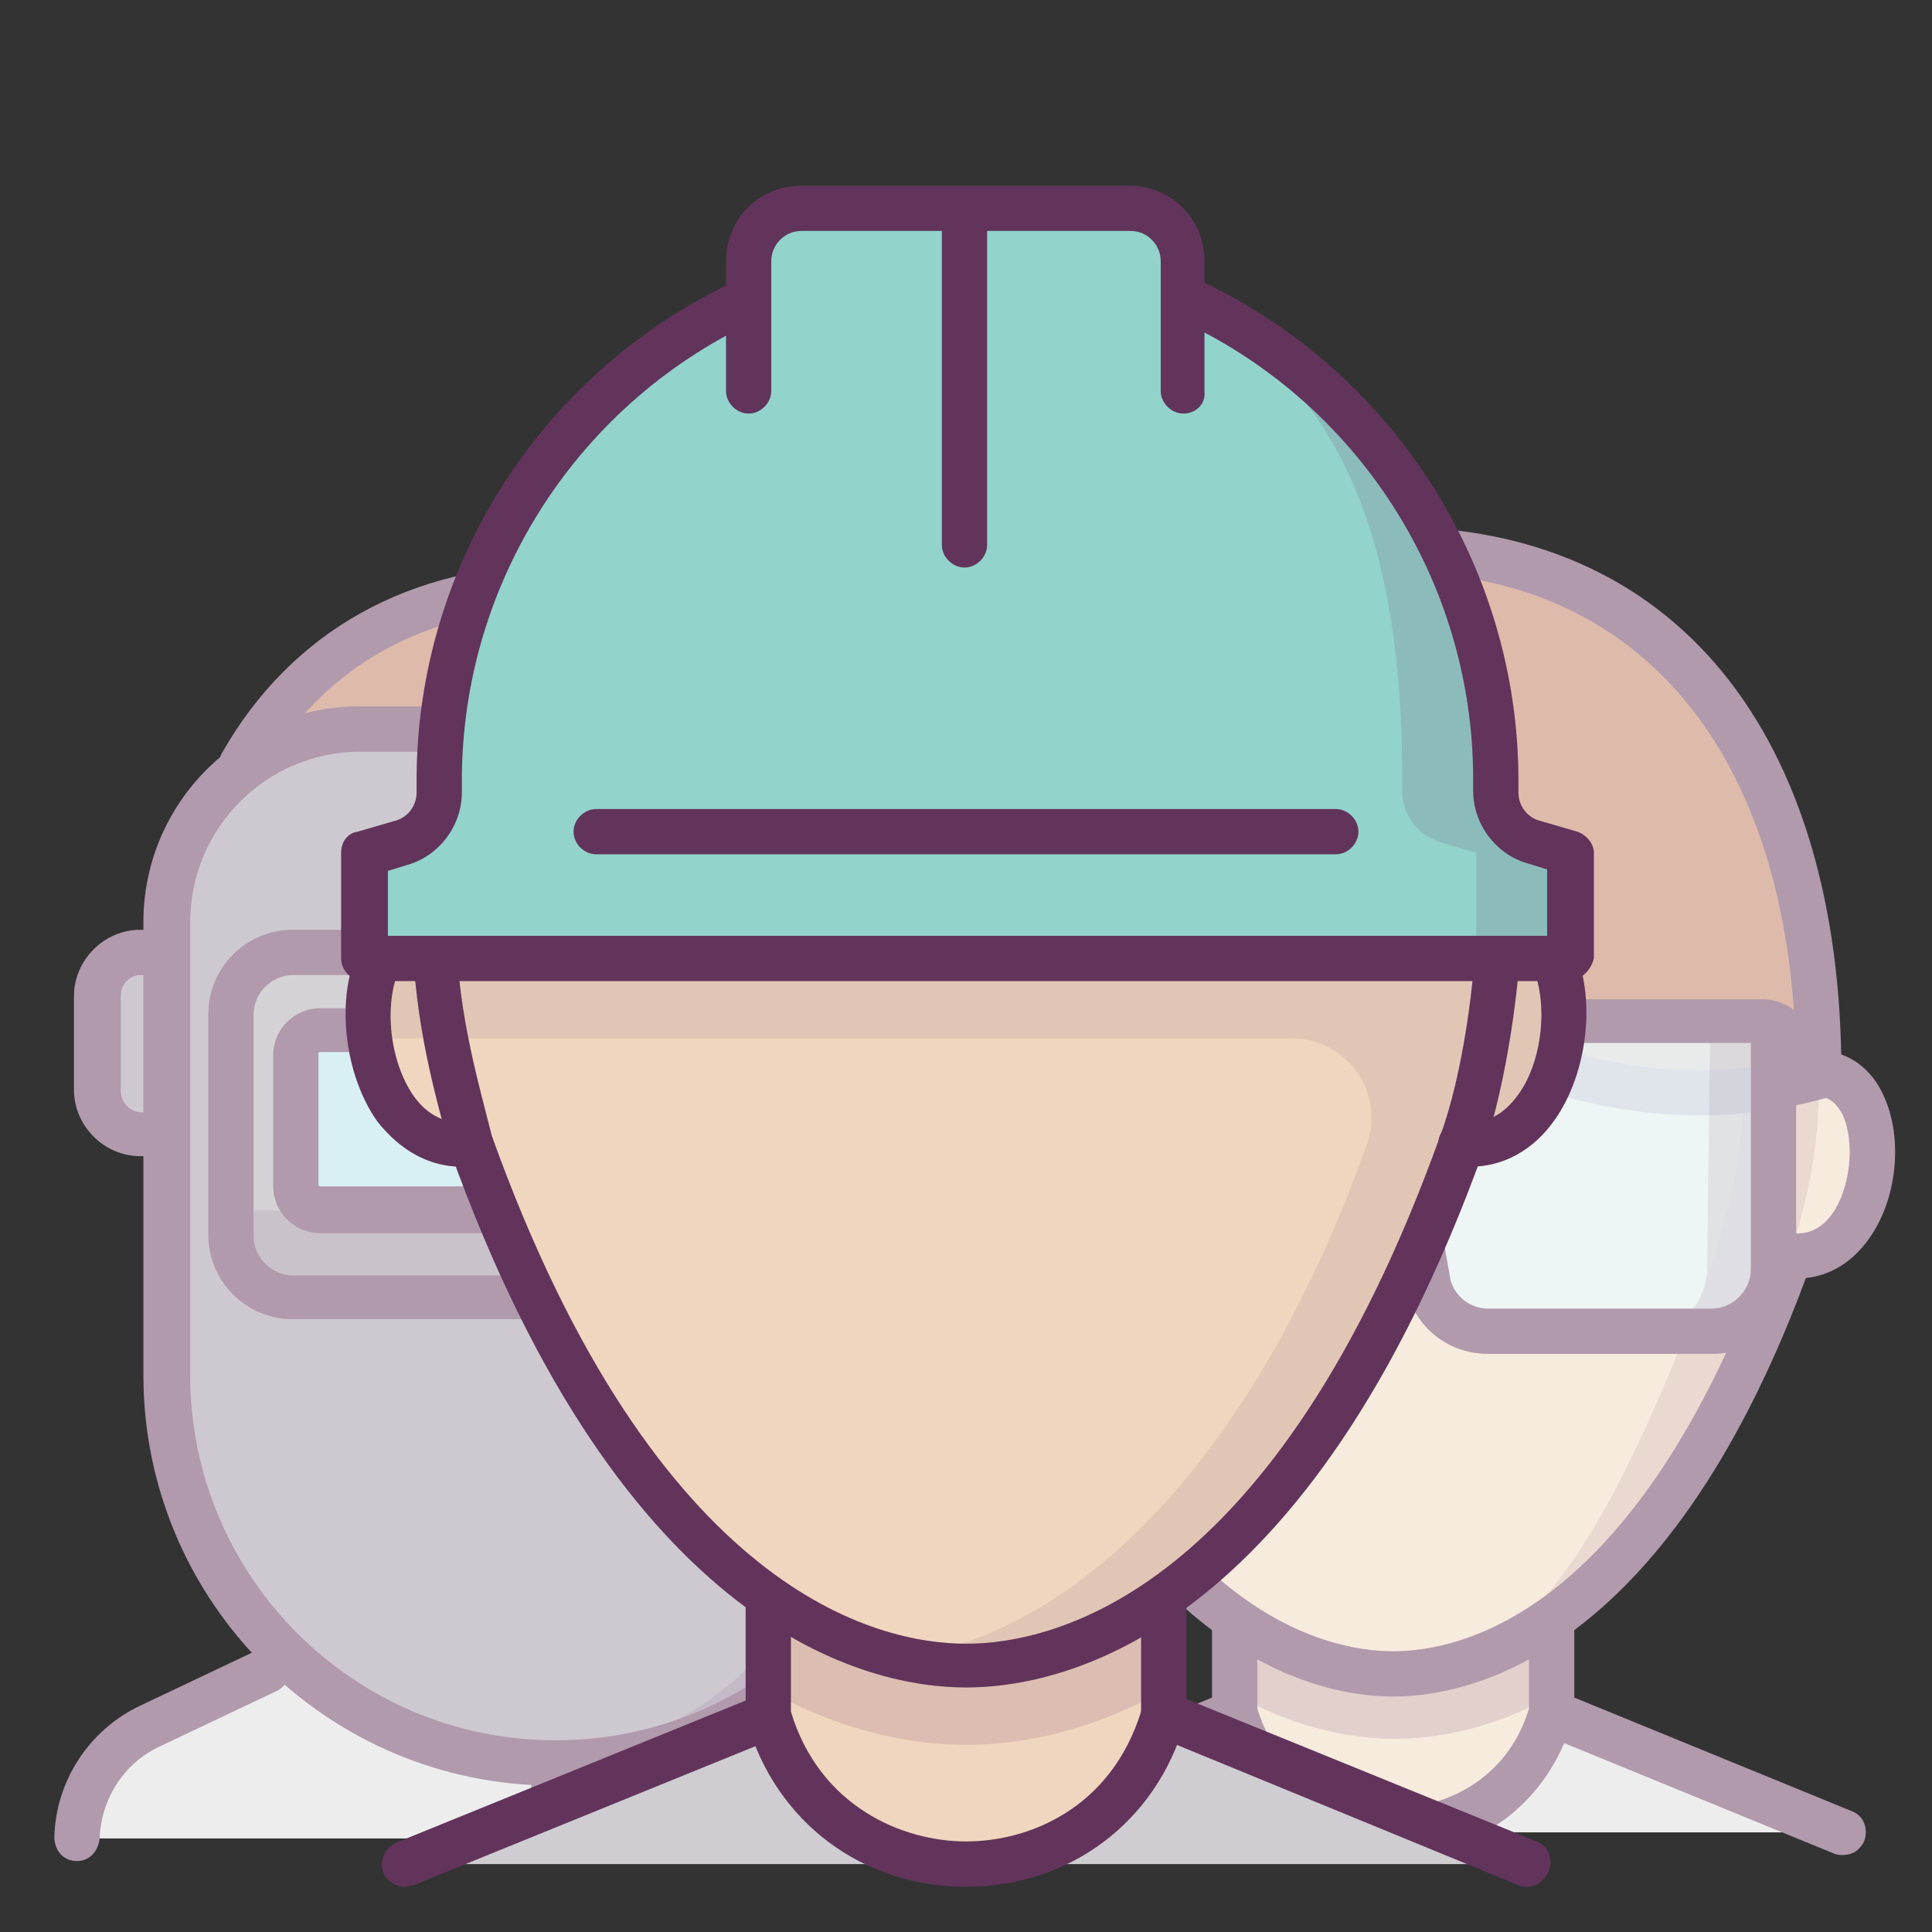
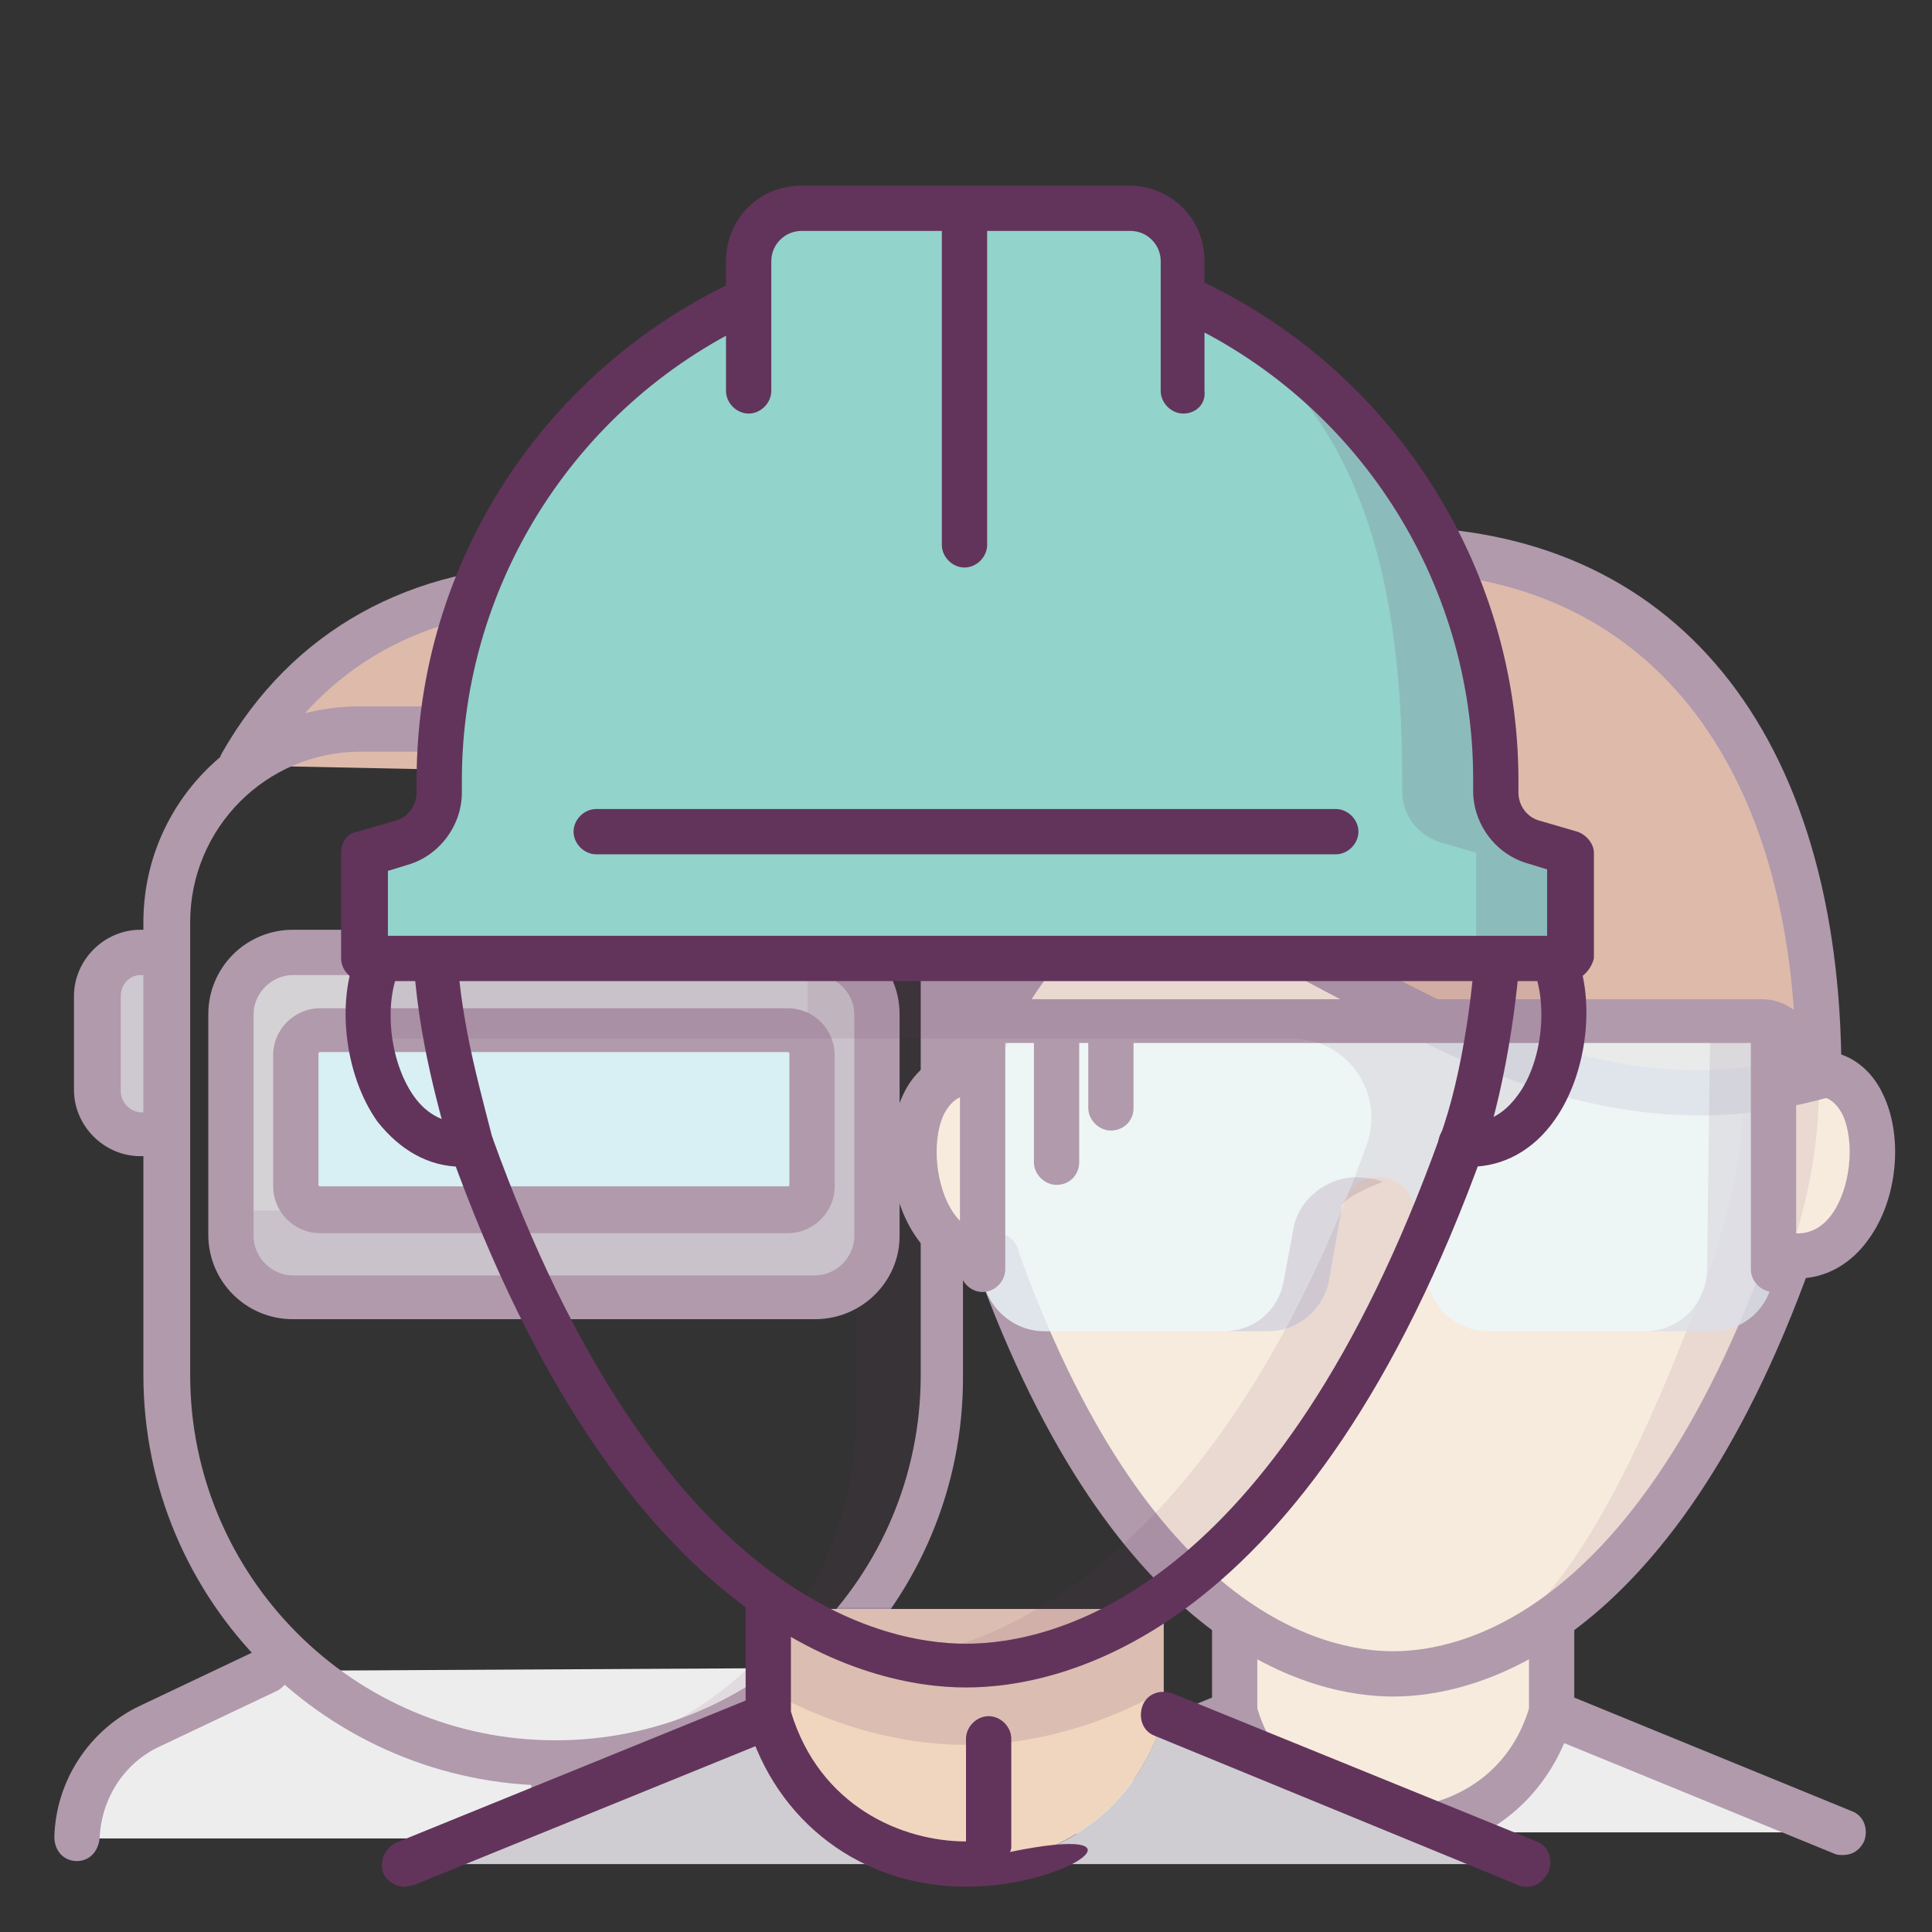
<svg xmlns="http://www.w3.org/2000/svg" enable-background="new 0 0 128 128" id="Слой_1" version="1.1" viewBox="0 0 128 128" xml:space="preserve">
  <rect x="0" y="0" width="128" height="128" fill="#333333" stroke="none" />
  <g>
    <g>
      <g>
        <g>
          <g>
            <path d="M63.5,114.4l-8.2-3.9l-37.7,0.2l-7.8,3.7c-2.9,1.4-4.7,4.2-4.8,7.4h63.3       C68.2,118.6,66.4,115.8,63.5,114.4z" fill="#EEEDEE" />
          </g>
        </g>
        <g>
          <g>
            <path d="M68.4,123.3c-0.8,0-1.5-0.6-1.5-1.4c-0.1-2.6-1.6-5-4-6.1l-8.2-3.9c-0.7-0.4-1.1-1.3-0.7-2       c0.4-0.7,1.3-1.1,2-0.7l8.2,3.9c3.4,1.6,5.5,4.9,5.7,8.7C69.9,122.6,69.2,123.3,68.4,123.3C68.4,123.3,68.4,123.3,68.4,123.3z" fill="#B09AAC" />
          </g>
        </g>
        <g>
          <g>
            <path d="M5.1,123.3C5,123.3,5,123.3,5.1,123.3c-0.9,0-1.5-0.7-1.5-1.6c0.1-3.7,2.3-7.1,5.7-8.7l7.8-3.7       c0.7-0.4,1.6,0,2,0.7s0,1.6-0.7,2l-7.8,3.7c-2.4,1.1-3.9,3.5-4,6.1C6.5,122.7,5.9,123.3,5.1,123.3z" fill="#B09AAC" />
          </g>
        </g>
      </g>
      <g>
        <g>
          <g>
            <path d="M59.2,51.6C55,42.5,47.1,37.8,37.1,37.8c-9.2,0-16.7,4-21.1,11.8c-0.2,0.4-0.4,0.7-0.6,1.1" fill="#DEBAAB" />
          </g>
        </g>
        <g>
          <g>
            <path d="M59.2,54.1c-0.6,0-1.1-0.3-1.4-0.9c-3.9-8.4-11.1-12.9-20.7-12.9c-8.9,0-15.7,3.8-19.8,11       c-0.4,0.7-1.3,1-2,0.6c-0.7-0.4-1-1.3-0.6-2c4.6-8.1,12.5-12.5,22.4-12.5c10.8,0,19.1,5.2,23.4,14.6c0.3,0.8,0,1.6-0.7,2       C59.6,54,59.4,54.1,59.2,54.1z" fill="#B09AAC" />
          </g>
        </g>
      </g>
      <g>
        <g>
          <g>
            <path d="M62.4,63.1h1.7c1.6,0,2.9,1.3,2.9,2.9v6.3c0,1.6-1.3,2.9-2.9,2.9h-1.7" fill="#858589" />
          </g>
        </g>
        <g>
          <g>
            <path d="M11,63.1H9.3c-1.6,0-2.9,1.3-2.9,2.9v6.3c0,1.6,1.3,2.9,2.9,2.9H11" fill="#CEC8D1" />
          </g>
        </g>
        <g>
          <g>
-             <path d="M36.7,116.8L36.7,116.8c14.2,0,25.7-11.5,25.7-25.7v-30c0-7.1-5.7-12.8-12.8-12.8H23.9       C16.8,48.3,11,54,11,61.1v30C11,105.3,22.5,116.8,36.7,116.8z" fill="#CEC8D1" />
-           </g>
+             </g>
        </g>
        <g opacity="0.1">
          <g>
            <g>
              <path d="M56.7,93.9V59.7c0-6.3-5.1-11.4-11.4-11.4H51c6.3,0,11.4,5.1,11.4,11.4v34.2        c0,12.6-10.2,22.8-22.8,22.8h-5.7h0C46.5,116.8,56.7,106.5,56.7,93.9z" fill="#62345B" />
            </g>
          </g>
        </g>
        <g>
          <g>
            <path d="M36.7,118.3c-15,0-27.2-12.2-27.2-27.2v-30c0-7.9,6.4-14.3,14.3-14.3h25.7c7.9,0,14.3,6.4,14.3,14.3v30       C63.9,106.1,51.7,118.3,36.7,118.3z M23.9,49.8c-6.3,0-11.3,5.1-11.3,11.3v30c0,13.3,10.8,24.2,24.2,24.2s24.2-10.8,24.2-24.2       v-30c0-6.3-5.1-11.3-11.3-11.3H23.9z" fill="#B09AAC" />
          </g>
        </g>
        <g>
          <g>
            <path d="M19.4,85.9H54c2.3,0,4.1-1.8,4.1-4.1V67.2c0-2.3-1.8-4.1-4.1-4.1H19.4c-2.3,0-4.1,1.8-4.1,4.1v14.7       C15.3,84.1,17.1,85.9,19.4,85.9z" fill="#D5D2D6" />
          </g>
        </g>
        <g opacity="0.1">
          <g>
            <g>
              <path d="M53.5,80.2V63.1h1.7c1.6,0,2.9,1.3,2.9,2.9v17.1c0,1.6-1.3,2.9-2.9,2.9H18.2c-1.6,0-2.9-1.3-2.9-2.9        v-2.9H53.5z" fill="#62345B" />
            </g>
          </g>
        </g>
        <g>
          <g>
            <path d="M52.2,80.2h-31c-0.9,0-1.6-0.7-1.6-1.6v-8.7c0-0.9,0.7-1.6,1.6-1.6h31c0.9,0,1.6,0.7,1.6,1.6v8.7       C53.8,79.5,53.1,80.2,52.2,80.2z" fill="#D8EFF4" />
          </g>
        </g>
        <g>
          <g>
            <path d="M54,87.4H19.4c-3.1,0-5.6-2.5-5.6-5.6V67.2c0-3.1,2.5-5.6,5.6-5.6H54c3.1,0,5.6,2.5,5.6,5.6v14.7       C59.6,84.9,57.1,87.4,54,87.4z M19.4,64.6c-1.4,0-2.6,1.2-2.6,2.6v14.7c0,1.4,1.2,2.6,2.6,2.6H54c1.4,0,2.6-1.2,2.6-2.6V67.2       c0-1.4-1.2-2.6-2.6-2.6H19.4z" fill="#B09AAC" />
          </g>
        </g>
        <g>
          <g>
            <path d="M52.2,81.7h-31c-1.7,0-3.1-1.4-3.1-3.1v-8.7c0-1.7,1.4-3.1,3.1-3.1h31c1.7,0,3.1,1.4,3.1,3.1v8.7       C55.3,80.3,53.9,81.7,52.2,81.7z M21.2,69.7c-0.1,0-0.1,0.1-0.1,0.1v8.7c0,0.1,0.1,0.1,0.1,0.1h31c0.1,0,0.1-0.1,0.1-0.1v-8.7       c0-0.1-0.1-0.1-0.1-0.1H21.2z" fill="#B09AAC" />
          </g>
        </g>
        <g>
          <g>
            <path d="M64.1,76.6h-1.7c-0.8,0-1.5-0.7-1.5-1.5s0.7-1.5,1.5-1.5h1.7c0.7,0,1.4-0.6,1.4-1.4V66       c0-0.7-0.6-1.4-1.4-1.4h-1.7c-0.8,0-1.5-0.7-1.5-1.5s0.7-1.5,1.5-1.5h1.7c2.4,0,4.4,2,4.4,4.4v6.3       C68.4,74.6,66.5,76.6,64.1,76.6z" fill="#B09AAC" />
          </g>
        </g>
        <g>
          <g>
            <path d="M11,76.6H9.3c-2.4,0-4.4-2-4.4-4.4V66c0-2.4,2-4.4,4.4-4.4H11c0.8,0,1.5,0.7,1.5,1.5s-0.7,1.5-1.5,1.5       H9.3C8.6,64.6,8,65.2,8,66v6.3c0,0.7,0.6,1.4,1.4,1.4H11c0.8,0,1.5,0.7,1.5,1.5S11.9,76.6,11,76.6z" fill="#B09AAC" />
          </g>
        </g>
      </g>
    </g>
    <g>
      <g>
        <g>
          <g>
            <path d="M102.8,107.9v5.7l0,0c-3,10.5-17.9,10.5-20.9,0l0,0l0-5.7" fill="#F7EBDE" />
          </g>
        </g>
        <g>
          <g>
            <g>
              <g>
                <path d="M81.9,113.6L81.9,113.6l-19.3,7.9h28.2c-0.2-0.1-0.3-0.1-0.4-0.2C86.6,120.6,83.1,118,81.9,113.6z" fill="#EEEDEE" />
              </g>
            </g>
          </g>
          <g>
            <g>
              <g>
                <path d="M122.1,121.4l-19.3-7.9l0,0c-1.3,4.5-4.7,7-8.4,7.7c-0.1,0.1-0.3,0.1-0.4,0.2L122.1,121.4z" fill="#EEEDEE" />
              </g>
            </g>
          </g>
        </g>
        <g opacity="0.15">
          <g>
-             <path d="M81.9,112.3c4.3,2.4,8.1,2.9,10.5,2.9c2.7,0,6.4-0.6,10.5-2.9v-4.4H81.9V112.3z" fill="#62345B" />
-           </g>
+             </g>
        </g>
        <g>
          <g>
            <path d="M120.5,71.2c0-23-11.5-34.8-28.2-34.8S64.1,48.2,64.1,71.2c-5.4,0.4-4.2,12.7,2,12       c7.9,21.9,18.8,27.7,26.3,27.7s18.4-5.8,26.3-27.7C124.8,83.9,126,71.6,120.5,71.2z" fill="#F7EBDE" />
          </g>
        </g>
        <g opacity="0.1">
          <g>
            <path d="M92.3,36.4c-0.8,0-1.7,0-2.5,0.1c15.4,1.1,25.7,12.9,25.7,34.7c0.1,3.7-0.5,7.4-1.6,10.9l-0.3,1.1       c-7.9,21.9-13.8,27.7-21.3,27.7c7.4,0,18.4-5.8,26.3-27.7l0.3-1.1c1.1-3.5,1.7-7.2,1.6-10.9C120.5,48.2,109.1,36.4,92.3,36.4z" fill="#62345B" />
          </g>
        </g>
        <g>
          <g>
            <path d="M120.9,71.2c-0.1,0-0.2,0-0.3,0c0-23-11.5-34.8-28.2-34.8c-16.5,0-27.8,11.4-28.2,33.5       C75.5,42.9,93.1,79.3,120.9,71.2z" fill="#DEBAAB" />
          </g>
        </g>
        <g>
          <g>
            <path d="M62.5,122.9c-0.6,0-1.2-0.4-1.4-0.9c-0.3-0.8,0.1-1.6,0.8-2l19.3-7.9c0.8-0.3,1.6,0.1,2,0.8       c0.3,0.8-0.1,1.6-0.8,2l-19.3,7.9C62.9,122.9,62.7,122.9,62.5,122.9z" fill="#B09AAC" />
          </g>
        </g>
        <g>
          <g>
            <path d="M122.1,122.9c-0.2,0-0.4,0-0.6-0.1l-19.3-7.9c-0.8-0.3-1.1-1.2-0.8-2c0.3-0.8,1.2-1.1,2-0.8l19.3,7.9       c0.8,0.3,1.1,1.2,0.8,2C123.2,122.6,122.7,122.9,122.1,122.9z" fill="#B09AAC" />
          </g>
        </g>
        <g>
          <g>
            <path d="M92.3,122.9C92.3,122.9,92.3,122.9,92.3,122.9c-5.7,0-10.3-3.5-11.9-9c0-0.1-0.1-0.3-0.1-0.4v-5.7       c0-0.8,0.7-1.5,1.5-1.5s1.5,0.7,1.5,1.5v5.4c1.5,4.9,5.7,6.6,9,6.6c3.2,0,7.5-1.7,9-6.6v-5.4c0-0.8,0.7-1.5,1.5-1.5       s1.5,0.7,1.5,1.5v5.7c0,0.1,0,0.3-0.1,0.4C102.6,119.4,98,122.9,92.3,122.9z" fill="#B09AAC" />
          </g>
        </g>
        <g>
          <g>
            <g>
              <path d="M65.5,84.7c-1.9,0-3.5-0.9-4.7-2.6c-1.9-2.6-2.3-6.7-1-9.5c0.8-1.8,2.3-2.8,4.1-3        c0.8,0,1.5,0.6,1.6,1.4s-0.6,1.5-1.4,1.6c-0.3,0-1,0.1-1.6,1.3c-0.8,1.8-0.5,4.8,0.7,6.5c0.7,1,1.6,1.4,2.6,1.3        c0.8-0.1,1.6,0.5,1.7,1.3c0.1,0.8-0.5,1.6-1.3,1.7C66,84.7,65.8,84.7,65.5,84.7z" fill="#B09AAC" />
            </g>
          </g>
          <g>
            <g>
              <path d="M119.1,84.7c-0.2,0-0.4,0-0.7,0c-0.8-0.1-1.4-0.8-1.3-1.7c0.1-0.8,0.8-1.4,1.7-1.3        c1,0.1,1.9-0.3,2.6-1.3c1.2-1.7,1.5-4.7,0.7-6.5c-0.6-1.2-1.3-1.2-1.6-1.3c-0.8-0.1-1.4-0.8-1.4-1.6s0.8-1.4,1.6-1.4        c1.8,0.1,3.3,1.2,4.1,3c1.3,2.8,0.9,6.9-1,9.5C122.6,83.8,120.9,84.7,119.1,84.7z" fill="#B09AAC" />
            </g>
          </g>
          <g>
            <g>
              <path d="M120.5,72.7c-0.8,0-1.5-0.7-1.5-1.5c0-20.8-10-33.3-26.7-33.3S65.6,50.4,65.6,71.2        c0,0.8-0.7,1.5-1.5,1.5s-1.5-0.7-1.5-1.5c0-22.7,11.1-36.3,29.7-36.3S122,48.5,122,71.2C122,72,121.4,72.7,120.5,72.7z" fill="#B09AAC" />
            </g>
          </g>
          <g>
            <g>
              <path d="M92.3,112.4c-5.2,0-18.4-2.8-27.7-28.7c-0.3-0.8,0.1-1.6,0.9-1.9c0.8-0.3,1.6,0.1,1.9,0.9        c8.6,24.1,20.3,26.7,24.9,26.7s16.2-2.6,24.9-26.7c0.3-0.8,1.1-1.2,1.9-0.9c0.8,0.3,1.2,1.1,0.9,1.9        C110.7,109.6,97.5,112.4,92.3,112.4z" fill="#B09AAC" />
            </g>
          </g>
        </g>
        <g>
          <g>
            <path d="M112.6,73.9c-9.3,0-17.3-4.2-24-7.8c-6-3.2-11.3-6-15.3-4.5c-2.9,1.1-5.4,4.4-7.6,10       c-0.3,0.8-1.2,1.2-1.9,0.9c-0.8-0.3-1.2-1.2-0.9-1.9c2.6-6.6,5.5-10.3,9.3-11.7c5.3-2,11.1,1.1,17.8,4.6       c8.7,4.6,18.5,9.8,30.6,6.2c0.8-0.2,1.6,0.2,1.9,1c0.2,0.8-0.2,1.6-1,1.9C118.4,73.5,115.4,73.9,112.6,73.9z" fill="#B09AAC" />
          </g>
        </g>
      </g>
      <g>
        <g opacity="0.8">
          <g>
            <path d="M69.2,88.2H84c1.9,0,3.5-1.3,4-3.1l0.9-5.1c0.2-1.2,1.2-2,2.4-2l0,0c1.2,0,2.2,0.8,2.4,2l0.9,5.1       c0.5,1.8,2.1,3.1,4,3.1h14.8c2.3,0,4.1-1.8,4.1-4.1h0c0,0,0.6-15.8,0.6-15.8c-0.4-0.4-0.9-0.6-1.5-0.6H65.9       c-0.6,0-1.1,0.2-1.5,0.6c0,0,0.6,16.2,0.6,15.8h0C65.1,86.3,66.9,88.2,69.2,88.2z" fill="#ECF8FB" />
          </g>
        </g>
        <g opacity="0.15">
          <g>
            <g>
              <path d="M85,85.1l0.7-3.7c0.3-1.9,2.2-3.4,4.1-3.4l0,0c0.4,0,1.5,0.1,1.8,0.3c-0.7,0.3-2.6,1-2.7,1.7L88,85.1        c-0.5,1.8-2.1,3.1-4,3.1h-2.9C83,88.2,84.6,86.9,85,85.1z" fill="#62345B" />
            </g>
          </g>
        </g>
        <g>
          <g>
            <path d="M70,78.5c-0.8,0-1.5-0.7-1.5-1.5v-8.9c0-0.8,0.7-1.5,1.5-1.5s1.5,0.7,1.5,1.5V77       C71.5,77.8,70.9,78.5,70,78.5z" fill="#B09AAC" />
          </g>
        </g>
        <g>
          <g>
            <path d="M73.6,74.9c-0.8,0-1.5-0.7-1.5-1.5v-5.3c0-0.8,0.7-1.5,1.5-1.5s1.5,0.7,1.5,1.5v5.3       C75.1,74.3,74.4,74.9,73.6,74.9z" fill="#B09AAC" />
          </g>
        </g>
        <g opacity="0.1">
          <g>
            <g>
              <path d="M113.1,84.1l0.2-15.8c-0.4-0.4-0.5-0.6-1.1-0.6h4.4c0.6,0,0.7,0.2,1.1,0.6l-0.2,15.8        c0,2.3-1.8,4.1-4.1,4.1H109C111.3,88.2,113.1,86.3,113.1,84.1z" fill="#62345B" />
            </g>
          </g>
        </g>
        <g>
          <g>
            <path d="M118.1,69.8c-0.4,0-0.8-0.2-1.1-0.5c-0.1-0.1-0.2-0.2-0.4-0.2H65.9c-0.1,0-0.3,0.1-0.4,0.2       C65,70,64,70,63.4,69.4c-0.6-0.6-0.6-1.5,0-2.1c0.7-0.7,1.6-1.1,2.6-1.1h50.7c1,0,1.9,0.4,2.6,1.1c0.6,0.6,0.6,1.5,0,2.1       C118.9,69.7,118.5,69.8,118.1,69.8z" fill="#B09AAC" />
          </g>
        </g>
        <g>
          <g>
-             <path d="M113.4,89.7H98.6c-2.6,0-4.8-1.7-5.4-4.2c0,0,0-0.1,0-0.1l-0.9-5.1c-0.1-0.5-0.5-0.8-0.9-0.8       s-0.8,0.3-0.9,0.8l-0.9,5.1c0,0,0,0.1,0,0.1c-0.6,2.5-2.9,4.2-5.4,4.2H69.2c-3.1,0-5.6-2.5-5.6-5.6c0-0.8,0.7-1.5,1.5-1.5       s1.5,0.7,1.5,1.5c0,1.4,1.2,2.6,2.6,2.6H84c1.2,0,2.2-0.8,2.5-1.9l0.9-5.1c0.3-1.9,2-3.3,3.9-3.3c1.9,0,3.5,1.4,3.9,3.3       l0.9,5.1c0.3,1.1,1.3,1.9,2.5,1.9h14.8c1.4,0,2.6-1.2,2.6-2.6c0-0.8,0.7-1.5,1.5-1.5s1.5,0.7,1.5,1.5       C119,87.2,116.5,89.7,113.4,89.7z" fill="#B09AAC" />
-           </g>
+             </g>
        </g>
        <g>
          <g>
            <path d="M65.1,85.6c-0.8,0-1.5-0.7-1.5-1.5v-16c0-0.8,0.7-1.5,1.5-1.5s1.5,0.7,1.5,1.5v16       C66.6,84.9,65.9,85.6,65.1,85.6z" fill="#B09AAC" />
          </g>
        </g>
        <g>
          <g>
            <path d="M117.5,85.6c-0.8,0-1.5-0.7-1.5-1.5v-16c0-0.8,0.7-1.5,1.5-1.5s1.5,0.7,1.5,1.5v16       C119,84.9,118.4,85.6,117.5,85.6z" fill="#B09AAC" />
          </g>
        </g>
      </g>
    </g>
    <g>
      <g>
        <path d="M36.7,123.3c-0.8,0-1.5-0.7-1.5-1.5v-5c0-0.8,0.7-1.5,1.5-1.5s1.5,0.7,1.5,1.5v5     C38.2,122.6,37.5,123.3,36.7,123.3z" fill="#B09AAC" />
      </g>
    </g>
    <g>
      <g>
        <g>
          <path d="M77.1,106.6v7.1l0,0c-3.8,13.1-22.3,13.1-26.1,0l0,0l0-7.1" fill="#F0D6BF" />
        </g>
      </g>
      <g opacity="0.15">
        <g>
          <path d="M50.9,112c5.4,3,10.1,3.6,13.1,3.6c3.3,0,7.9-0.7,13.1-3.6v-5.5H50.9V112z" fill="#62345B" />
        </g>
      </g>
      <g>
        <g>
          <g>
            <path d="M101.2,123.5l-24.1-9.8l0,0c-1.6,5.6-5.9,8.8-10.6,9.6c-0.2,0.1-0.3,0.1-0.5,0.2L101.2,123.5z" fill="#CFCDD1" />
          </g>
        </g>
      </g>
      <g>
        <g>
          <g>
            <path d="M50.9,113.7l-24.1,9.8h35.2c-0.2-0.1-0.3-0.1-0.5-0.2C56.9,122.5,52.5,119.3,50.9,113.7z" fill="#CFCDD1" />
          </g>
        </g>
      </g>
      <g>
        <g>
-           <path d="M64,125c-6.9,0-12.6-4.3-14.5-10.9c0-0.1-0.1-0.3-0.1-0.4v-7.1c0-0.8,0.7-1.5,1.5-1.5s1.5,0.7,1.5,1.5      v6.8c1.9,6.3,7.4,8.6,11.6,8.6s9.6-2.2,11.6-8.6v-6.8c0-0.8,0.7-1.5,1.5-1.5s1.5,0.7,1.5,1.5v7.1c0,0.1,0,0.3-0.1,0.4      C76.6,120.7,70.9,125,64,125z" fill="#62345B" />
-         </g>
-       </g>
-       <g>
-         <g>
-           <g>
-             <g>
-               <path d="M99.3,60.7c0-28.7-14.3-43.4-35.3-43.4S28.7,32.1,28.7,60.7c-6.8,0.5-5.3,15.8,2.5,15        c9.8,27.4,23.5,34.6,32.8,34.6s23-7.2,32.8-34.6C104.5,76.6,106,61.2,99.3,60.7z" fill="#F0D6BF" />
-             </g>
+           <path d="M64,125c-6.9,0-12.6-4.3-14.5-10.9c0-0.1-0.1-0.3-0.1-0.4v-7.1c0-0.8,0.7-1.5,1.5-1.5s1.5,0.7,1.5,1.5      v6.8c1.9,6.3,7.4,8.6,11.6,8.6v-6.8c0-0.8,0.7-1.5,1.5-1.5s1.5,0.7,1.5,1.5v7.1c0,0.1,0,0.3-0.1,0.4      C76.6,120.7,70.9,125,64,125z" fill="#62345B" />
+         </g>
+       </g>
+       <g>
+         <g>
+           <g>
+             <g>
+               </g>
          </g>
          <g opacity="0.1">
            <g>
              <path d="M103.4,65.3C103.4,65.3,103.4,65.3,103.4,65.3c0-0.2-0.1-0.4-0.1-0.6c0,0,0,0,0,0        c0-0.2-0.1-0.4-0.2-0.5c0,0,0-0.1,0-0.1c-0.1-0.2-0.1-0.3-0.2-0.5c0,0,0-0.1,0-0.1c-0.1-0.1-0.1-0.3-0.2-0.4        c0,0,0-0.1-0.1-0.1c-0.1-0.1-0.2-0.2-0.2-0.4c0,0-0.1-0.1-0.1-0.1c-0.1-0.1-0.2-0.2-0.2-0.3c0-0.1-0.1-0.1-0.1-0.2        c-0.1-0.1-0.2-0.2-0.3-0.2c-0.1,0-0.1-0.1-0.2-0.1c-0.1-0.1-0.2-0.1-0.3-0.2c-0.1,0-0.1-0.1-0.2-0.1c-0.1-0.1-0.2-0.1-0.3-0.1        c-0.1,0-0.1-0.1-0.2-0.1c-0.1,0-0.2-0.1-0.4-0.1c-0.1,0-0.1,0-0.2-0.1c-0.2,0-0.4-0.1-0.6-0.1c0-28.7-14.3-43.4-35.3-43.4        c-0.7,0-1.5,0-2.2,0.1c0,0-0.1,0-0.1,0c-0.7,0-1.4,0.1-2.1,0.2c0,0,0,0,0,0h0c-18.5,2-30.8,16.6-30.8,43.1        C25.3,61,24,65,24.5,68.8h61.1c3.6,0,6.1,3.5,5,6.9c0,0,0,0,0,0c-8.3,23.3-21,33-31,34.1c1.6,0.4,3,0.5,4.4,0.5        c9.3,0,23-7.2,32.8-34.6C101.8,76.3,104.2,69.9,103.4,65.3z" fill="#62345B" />
            </g>
          </g>
          <g>
            <g>
              <path d="M99.7,60.8c-0.1,0-0.3,0-0.4-0.1c0-28.7-14.3-43.4-35.3-43.4c-20.5,0-34.7,14.2-35.2,41.9        C43,25.4,65,70.9,99.7,60.8z" fill="#DEBAAB" />
            </g>
          </g>
          <g>
            <g>
              <path d="M26.8,125c-0.6,0-1.2-0.4-1.4-0.9c-0.3-0.8,0.1-1.6,0.8-2l24.1-9.8c0.8-0.3,1.6,0.1,2,0.8        c0.3,0.8-0.1,1.6-0.8,2l-24.1,9.8C27.2,124.9,27,125,26.8,125z" fill="#62345B" />
            </g>
          </g>
          <g>
            <g>
              <path d="M101.2,125c-0.2,0-0.4,0-0.6-0.1L76.5,115c-0.8-0.3-1.1-1.2-0.8-2c0.3-0.8,1.2-1.1,2-0.8l24.1,9.8        c0.8,0.3,1.1,1.2,0.8,2C102.3,124.6,101.8,125,101.2,125z" fill="#62345B" />
            </g>
          </g>
          <g>
            <g>
              <g>
                <path d="M30.6,77.3c-2.2,0-4.1-1.1-5.6-3c-2.2-3.1-2.8-8.2-1.2-11.5c1-2.1,2.7-3.3,4.8-3.5         c0.8,0,1.5,0.6,1.6,1.4c0.1,0.8-0.6,1.5-1.4,1.6c-1,0.1-1.8,0.7-2.3,1.8c-1.1,2.4-0.7,6.2,0.9,8.5c0.9,1.3,2.2,1.9,3.6,1.8         c0.8-0.1,1.6,0.5,1.7,1.3c0.1,0.8-0.5,1.6-1.3,1.7C31.1,77.2,30.8,77.3,30.6,77.3z" fill="#62345B" />
              </g>
            </g>
            <g>
              <g>
                <path d="M97.4,77.3c-0.3,0-0.5,0-0.8,0c-0.8-0.1-1.4-0.8-1.3-1.7c0.1-0.8,0.8-1.4,1.7-1.3         c1.4,0.2,2.6-0.4,3.6-1.8c1.6-2.2,2-6.1,0.9-8.5c-0.5-1.1-1.3-1.7-2.3-1.8c-0.8-0.1-1.4-0.8-1.4-1.6c0.1-0.8,0.8-1.4,1.6-1.4         c2.1,0.2,3.8,1.4,4.8,3.5c1.6,3.3,1,8.4-1.2,11.5C101.6,76.2,99.6,77.3,97.4,77.3z" fill="#62345B" />
              </g>
            </g>
            <g>
              <g>
                <path d="M64,111.8c-6.4,0-22.7-3.5-34.2-35.6c0,0,0-0.1,0-0.1c-1.2-4.3-2.5-9.2-2.5-15.4         C27.2,32.6,41,15.8,64,15.8s36.8,16.8,36.8,44.9c0,4.2-1,11.1-2.5,15.5C86.7,108.4,70.4,111.8,64,111.8z M32.6,75.3         c10.9,30.3,25.6,33.6,31.4,33.6c5.8,0,20.5-3.3,31.4-33.6c1.5-4,2.4-10.6,2.4-14.5c0-26.2-12.6-41.9-33.8-41.9         S30.2,34.5,30.2,60.7C30.2,66.5,31.5,71,32.6,75.3z" fill="#62345B" />
              </g>
            </g>
          </g>
          <g>
            <g>
              <path d="M89.3,63.8c-11.6,0-21.6-5.2-30-9.6c-7.9-4.1-14.6-7.6-20-5.6c-3.8,1.4-6.9,5.6-9.7,12.7        c-0.3,0.8-1.2,1.2-1.9,0.9c-0.8-0.3-1.2-1.2-0.9-1.9c3.1-8.1,6.8-12.7,11.4-14.4c6.6-2.5,14,1.3,22.5,5.7        c11.1,5.8,23.6,12.3,38.8,7.8c0.8-0.2,1.6,0.2,1.9,1s-0.2,1.6-1,1.9C96.5,63.3,92.8,63.8,89.3,63.8z" fill="#62345B" />
            </g>
          </g>
          <g>
            <g>
              <path d="        M66.4,123.8" fill="none" stroke="#62345B" stroke-linecap="round" stroke-linejoin="round" stroke-miterlimit="10" stroke-width="3" />
            </g>
          </g>
        </g>
      </g>
      <g>
        <g>
          <g>
            <path d="M26.4,55.8c1.5-0.4,2.5-1.8,2.5-3.4v-0.8c0-14.2,8.5-26.5,20.7-31.9v-2.4c0-1.9,1.6-3.5,3.5-3.5H60h3.9       h4h7c1.9,0,3.5,1.6,3.5,3.5v2.4l0.1,0C90.6,25.2,99,37.4,99,51.6v0.8c0,1.6,1,2.9,2.5,3.4l2.4,0.7v7h0H24.1h0v-7L26.4,55.8z" fill="#92D3CB" />
          </g>
        </g>
        <g>
          <g opacity="0.15">
            <g>
              <path d="M101.6,55.8c-1.5-0.4-2.5-1.8-2.5-3.4v-0.8c0-14.2-8.4-26.4-20.6-31.9l-0.1,0v-2.4        c0-1.9-1.6-3.5-3.5-3.5H74c1.9,0,3.5,1.6,3.5,3.5l0.9,2.4l-0.8,0c12.1,5.5,15.3,17.7,15.3,31.9v0.8c0,1.6,1,2.9,2.5,3.4        l2.4,0.7v7c3.9,0,6.2,0,6.2,0h0v-7L101.6,55.8z" fill="#62345B" />
            </g>
          </g>
        </g>
        <g>
          <g>
            <path d="M103.9,65H24.1c-0.8,0-1.5-0.7-1.5-1.5v-7c0-0.7,0.4-1.3,1.1-1.4l2.4-0.7c0.9-0.2,1.5-1,1.5-1.9v-0.8       c0-14.4,8.5-27.4,21.6-33.3c0.8-0.3,2,2.4,1.2,2.7c-12,5.4-19.8,17.4-19.8,30.6v0.8c0,2.2-1.5,4.2-3.6,4.8l-1.3,0.4V62h76.8       v-4.4l-1.3-0.4c-2.1-0.6-3.6-2.6-3.6-4.8v-0.8c0-13.1-7.7-25.1-19.7-30.5c-0.8-0.3,0.5-3.1,1.2-2.7c13,5.9,21.5,19,21.5,33.3       v0.8c0,0.9,0.6,1.7,1.5,1.9l2.4,0.7c0.6,0.2,1.1,0.8,1.1,1.4v7C105.4,64.3,104.7,65,103.9,65z" fill="#62345B" />
          </g>
        </g>
        <g>
          <g>
            <path d="M78.4,27.4c-0.8,0-1.5-0.7-1.5-1.5v-8.6c0-1.1-0.9-2-2-2H53.1c-1.1,0-2,0.9-2,2v8.6       c0,0.8-0.7,1.5-1.5,1.5s-1.5-0.7-1.5-1.5v-8.6c0-2.8,2.2-5,5-5h21.7c2.8,0,5,2.2,5,5v8.6C79.9,26.8,79.2,27.4,78.4,27.4z" fill="#62345B" />
          </g>
        </g>
        <g>
          <g>
            <path d="M63.9,37.6c-0.8,0-1.5-0.7-1.5-1.5V14.8c0-0.8,0.7-1.5,1.5-1.5s1.5,0.7,1.5,1.5v21.3       C65.4,36.9,64.7,37.6,63.9,37.6z" fill="#62345B" />
          </g>
        </g>
        <g>
          <g>
            <path d="M88.5,56.6h-49c-0.8,0-1.5-0.7-1.5-1.5s0.7-1.5,1.5-1.5h49c0.8,0,1.5,0.7,1.5,1.5S89.3,56.6,88.5,56.6z       " fill="#62345B" />
          </g>
        </g>
      </g>
    </g>
  </g>
</svg>